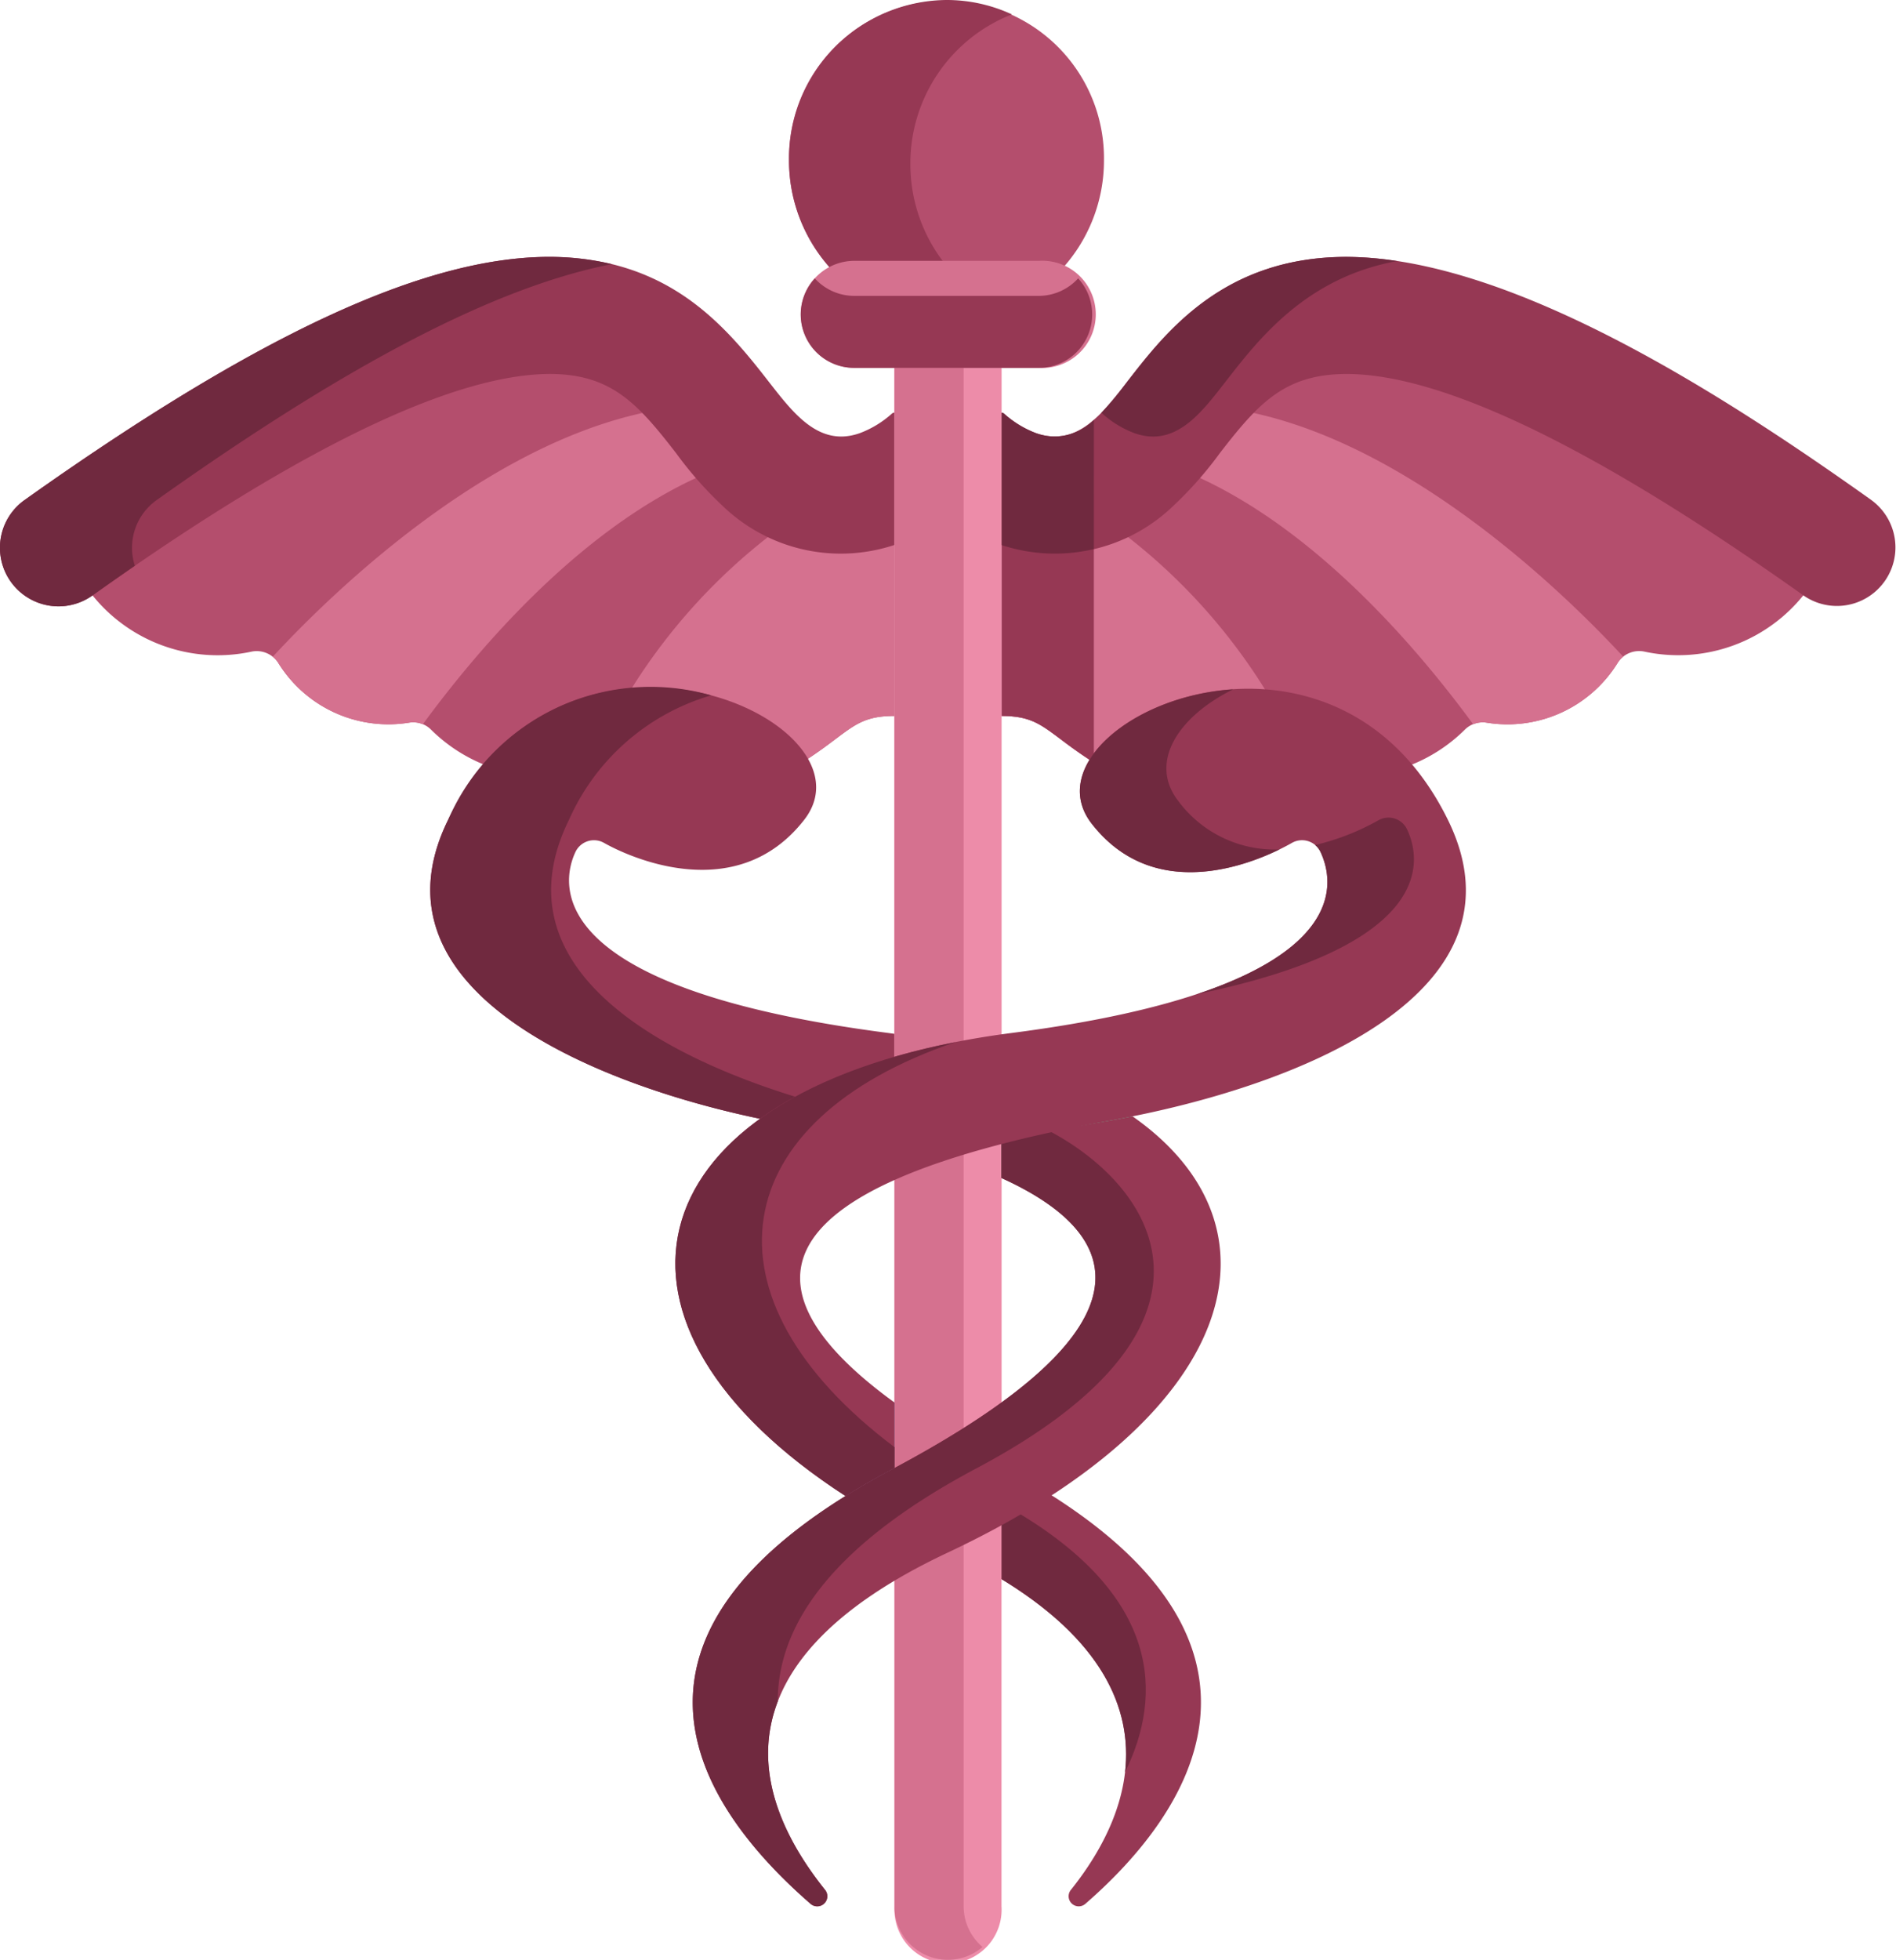
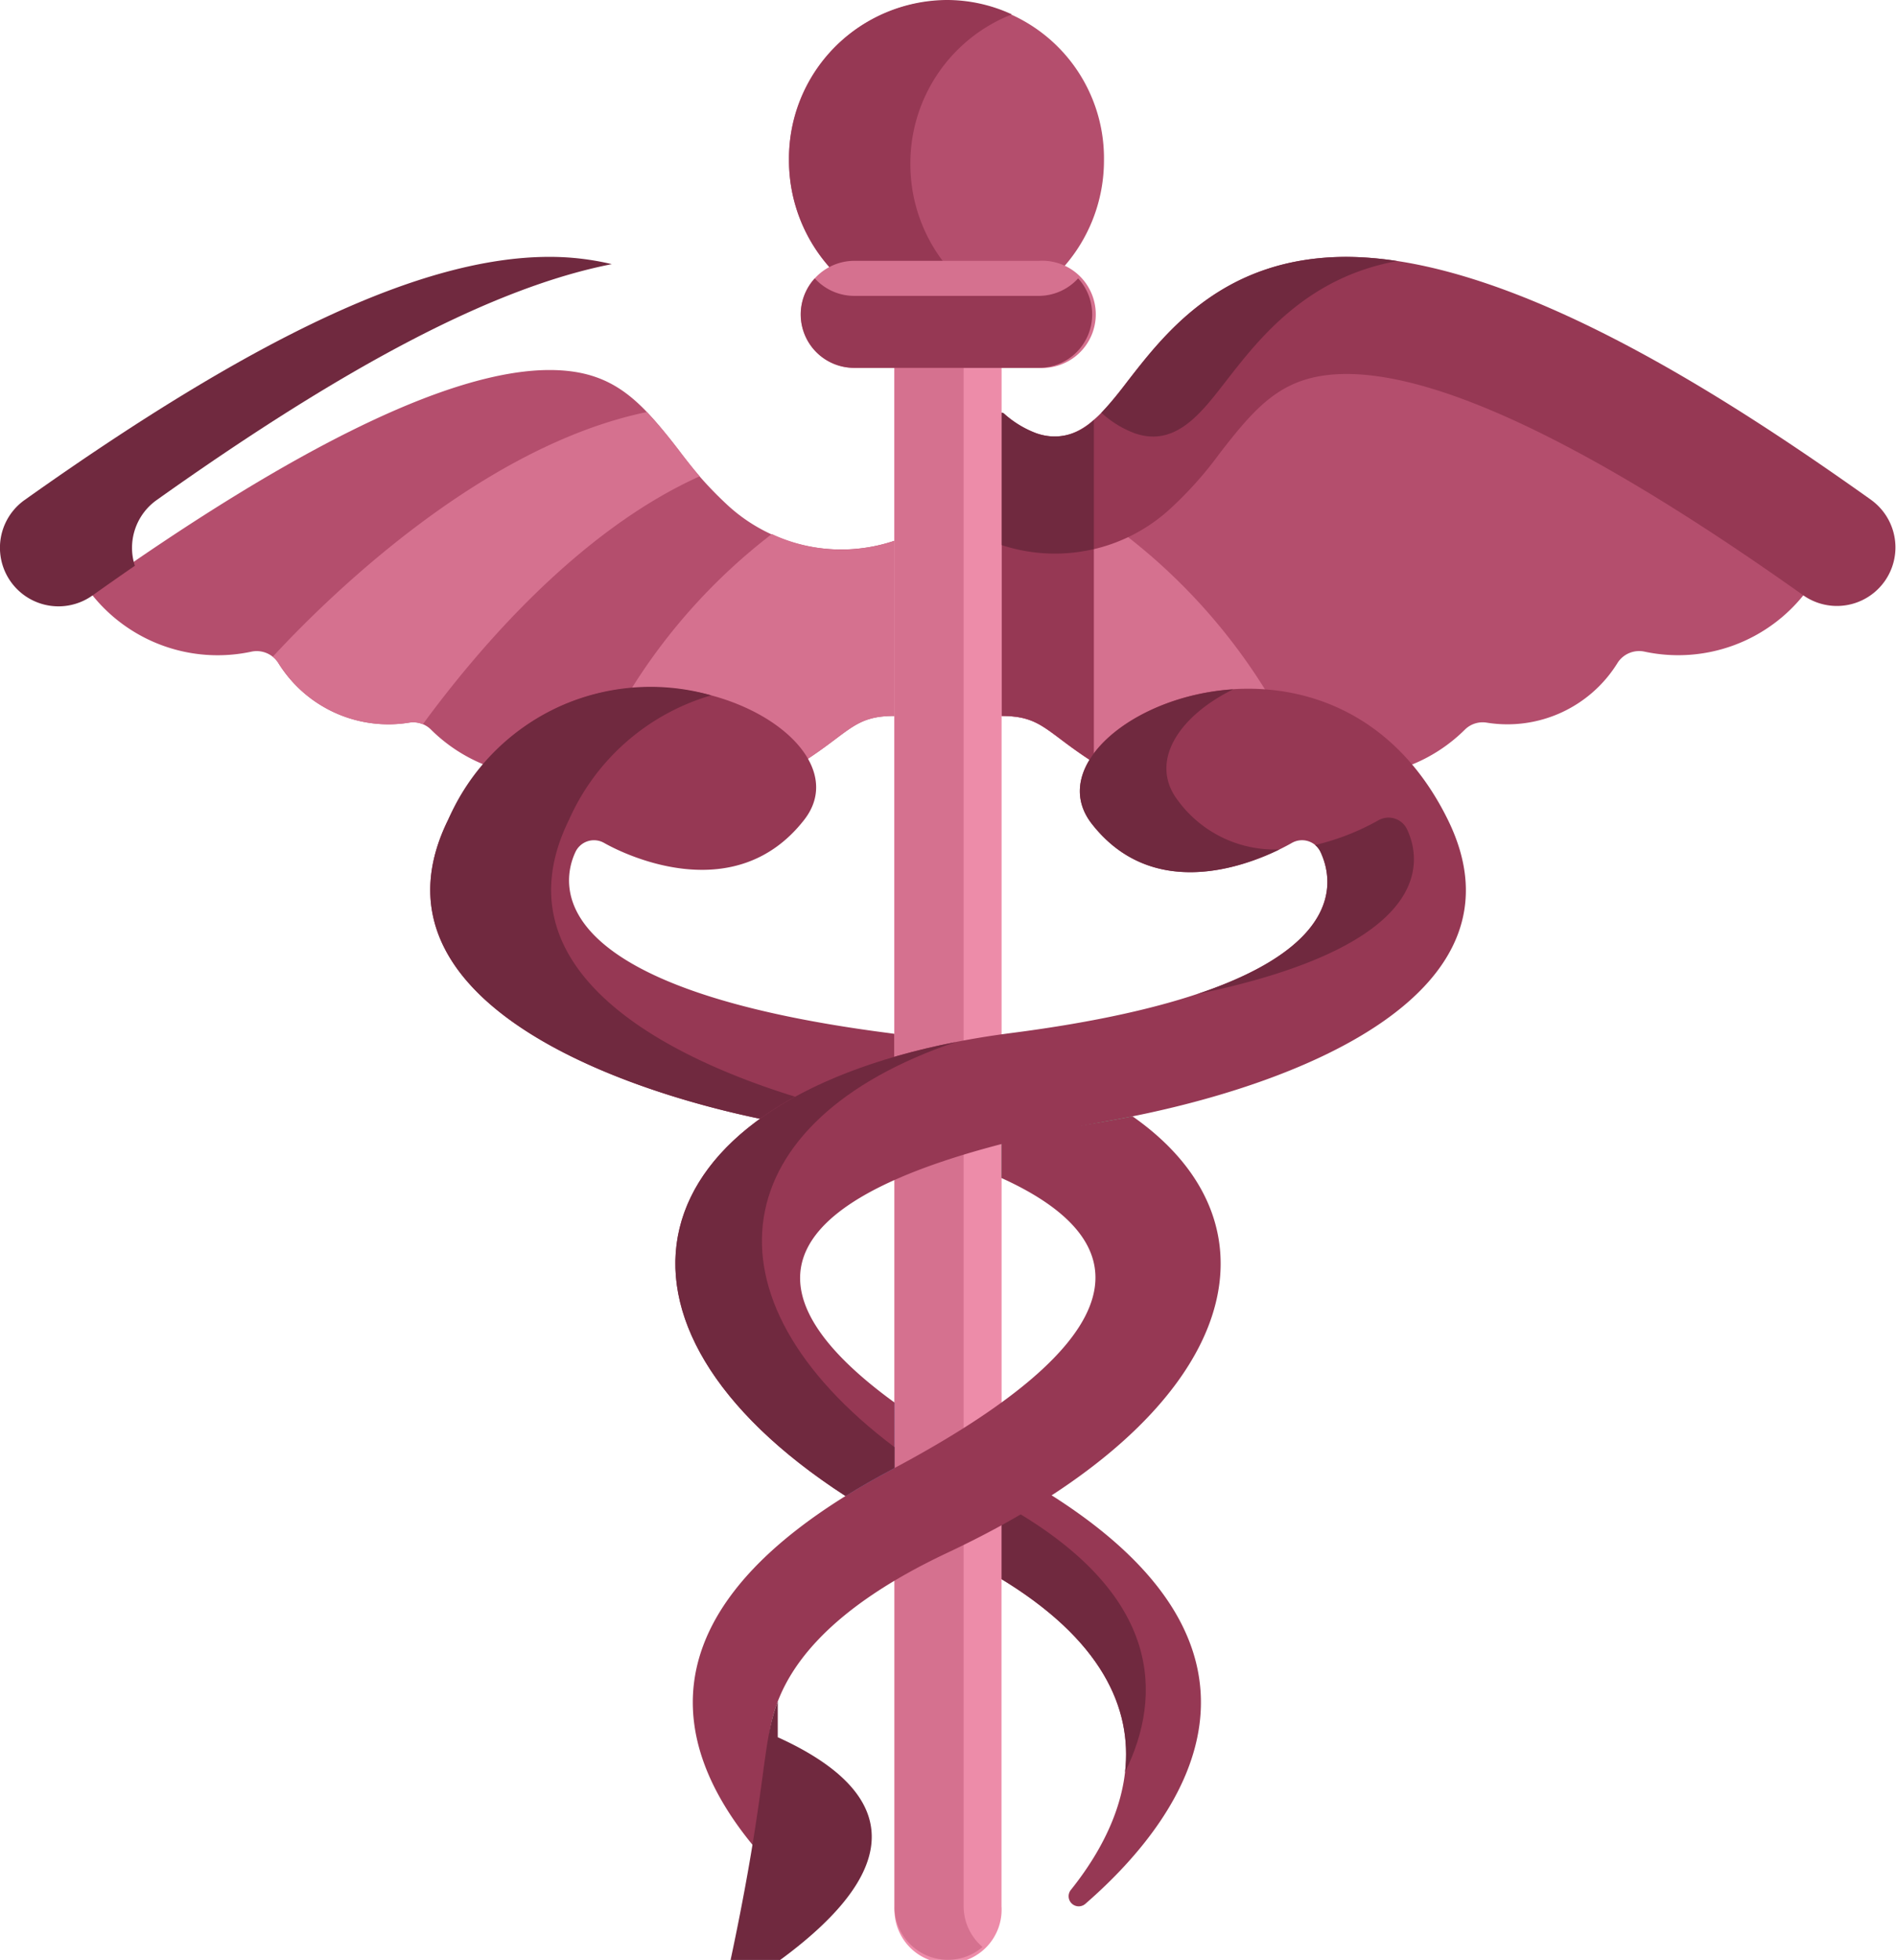
<svg xmlns="http://www.w3.org/2000/svg" width="84.919" height="87.735" viewBox="0 0 84.919 87.735">
  <g id="medicine-apotheke" transform="translate(0)">
    <path id="Pfad_7036" data-name="Pfad 7036" d="M261.4,294h-.074v-1.651l5.851-1.191.094.08Zm0,0" transform="translate(-216.547 -241.268)" fill="#6fd6a2" />
    <path id="Pfad_7037" data-name="Pfad 7037" d="M223.194,366.391l.159.121v2.92l-2.265,1.228-.088-.082Zm0,0" transform="translate(-183.13 -303.607)" fill="#60b8ff" />
    <path id="Pfad_7038" data-name="Pfad 7038" d="M44.073,96.664h.067c2.856,0,4.068,1.374,5.8,3.607a16.621,16.621,0,0,0,2.079,2.354,7.5,7.5,0,0,0,7.568,1.682v7.842c-1.756,0-1.975.679-3.954,1.967-1.918-3.057-9.646-5.122-14.328.252a7.22,7.22,0,0,1-2.482-1.613,1.131,1.131,0,0,0-.979-.308,5.8,5.8,0,0,1-5.87-2.695,1.149,1.149,0,0,0-1.187-.481,7.2,7.2,0,0,1-7.227-2.657C32.808,100.044,39.709,96.7,44.073,96.664Zm0,0" transform="translate(-19.525 -80.1)" fill="#b44e6d" />
    <path id="Pfad_7039" data-name="Pfad 7039" d="M71.528,118.844a1.152,1.152,0,0,0-.235-.254c2.365-2.558,9.279-9.409,16.755-10.953a21.939,21.939,0,0,1,1.446,1.727c.3.384.6.772.92,1.15-5.4,2.432-9.891,7.679-12.4,11.1a1.135,1.135,0,0,0-.618-.071A5.8,5.8,0,0,1,71.528,118.844Zm0,0" transform="translate(-59.076 -89.192)" fill="#d5718f" />
    <path id="Pfad_7040" data-name="Pfad 7040" d="M164.465,146.587a26.256,26.256,0,0,1,6.389-7.083,7.341,7.341,0,0,0,5.493.3v7.842c-1.756,0-1.975.679-3.954,1.967C171.229,147.76,167.929,146.273,164.465,146.587Zm0,0" transform="translate(-136.282 -115.599)" fill="#d5718f" />
    <path id="Pfad_7041" data-name="Pfad 7041" d="M280.043,114.367c-4.682-5.374-12.41-3.309-14.328-.252-1.979-1.287-2.2-1.967-3.954-1.967v-7.842a7.5,7.5,0,0,0,7.568-1.682,16.657,16.657,0,0,0,2.078-2.354c1.734-2.233,2.947-3.607,5.8-3.607h.066c4.364.032,11.265,3.38,20.511,9.949a7.2,7.2,0,0,1-7.227,2.657,1.15,1.15,0,0,0-1.187.481,5.8,5.8,0,0,1-5.87,2.7,1.13,1.13,0,0,0-.98.308A7.213,7.213,0,0,1,280.043,114.367Zm0,0" transform="translate(-216.907 -80.1)" fill="#b44e6d" />
-     <path id="Pfad_7042" data-name="Pfad 7042" d="M331.577,118.844a1.151,1.151,0,0,1,.235-.254c-2.365-2.558-9.279-9.409-16.755-10.953a21.927,21.927,0,0,0-1.446,1.727c-.3.384-.6.772-.92,1.15,5.4,2.432,9.891,7.679,12.4,11.1a1.135,1.135,0,0,1,.618-.071A5.8,5.8,0,0,0,331.577,118.844Zm0,0" transform="translate(-259.109 -89.192)" fill="#d5718f" />
    <path id="Pfad_7043" data-name="Pfad 7043" d="M265.716,149.615c-1.979-1.287-2.2-1.967-3.954-1.967v-7.842a7.34,7.34,0,0,0,5.493-.3,26.266,26.266,0,0,1,6.389,7.083C270.18,146.273,266.879,147.76,265.716,149.615Zm0,0" transform="translate(-216.907 -115.599)" fill="#d5718f" />
    <path id="Pfad_7044" data-name="Pfad 7044" d="M265.9,141.449a7.45,7.45,0,0,1-4.137-.179v7.842c1.756,0,1.975.679,3.954,1.967.056-.089.117-.176.182-.263v-9.366Zm0,0" transform="translate(-216.907 -117.062)" fill="#963854" />
-     <path id="Pfad_7045" data-name="Pfad 7045" d="M40.137,74.092a.177.177,0,0,0-.19.029,4.529,4.529,0,0,1-1.433.873c-1.833.651-2.987-.9-4.1-2.323-2.008-2.586-4.551-5.585-9.908-5.566C18.935,67.147,11.5,70.605,1.1,77.99A2.621,2.621,0,0,0,4.14,82.263c4.889-3.474,14.444-9.893,20.475-9.917,2.775,0,3.96,1.345,5.663,3.54a16.807,16.807,0,0,0,2.1,2.378,7.622,7.622,0,0,0,7.74,1.717.176.176,0,0,0,.122-.167v-5.56A.177.177,0,0,0,40.137,74.092Zm0,0" transform="translate(0 -55.606)" fill="#963854" />
    <path id="Pfad_7046" data-name="Pfad 7046" d="M7.018,77.99c8.62-6.125,15.206-9.546,20.384-10.56a12.042,12.042,0,0,0-2.891-.325C18.935,67.147,11.5,70.605,1.1,77.99A2.621,2.621,0,0,0,4.14,82.263c.574-.408,1.213-.857,1.9-1.33A2.621,2.621,0,0,1,7.018,77.99Zm0,0" transform="translate(0 -55.606)" fill="#70293f" />
    <path id="Pfad_7047" data-name="Pfad 7047" d="M299.868,77.99c-6.162-4.378-15.966-10.858-23.506-10.885-5.486,0-8.087,3.35-9.808,5.566-1.079,1.39-2.244,2.98-4.1,2.323a4.538,4.538,0,0,1-1.433-.873.177.177,0,0,0-.294.132v5.56a.176.176,0,0,0,.122.168,7.622,7.622,0,0,0,7.74-1.717,16.8,16.8,0,0,0,2.1-2.378c1.737-2.237,2.909-3.55,5.729-3.539,4.327.032,11.194,3.368,20.41,9.915a2.621,2.621,0,0,0,3.036-4.273Zm0,0" transform="translate(-216.052 -55.606)" fill="#963854" />
    <path id="Pfad_7048" data-name="Pfad 7048" d="M287.871,74.122a4.538,4.538,0,0,0,1.433.873c1.851.658,3.016-.933,4.1-2.323,1.481-1.907,3.615-4.651,7.674-5.38a15.478,15.478,0,0,0-2.268-.186c-5.486,0-8.087,3.35-9.808,5.566a16.294,16.294,0,0,1-1.181,1.418A.172.172,0,0,1,287.871,74.122Zm0,0" transform="translate(-238.497 -55.606)" fill="#70293f" />
    <path id="Pfad_7049" data-name="Pfad 7049" d="M265.044,108.112a2.451,2.451,0,0,1-2.586.6,4.538,4.538,0,0,1-1.433-.873.177.177,0,0,0-.294.132v5.56a.176.176,0,0,0,.122.168,7.65,7.65,0,0,0,4.192.2Zm0,0" transform="translate(-216.052 -89.319)" fill="#70293f" />
    <path id="Pfad_7050" data-name="Pfad 7050" d="M217.421,11.862h-8.264a2.337,2.337,0,0,0-1,.224,7.2,7.2,0,0,1-1.927-4.919,7.055,7.055,0,1,1,14.109,0,7.2,7.2,0,0,1-1.926,4.919A2.34,2.34,0,0,0,217.421,11.862Zm0,0" transform="translate(-170.894)" fill="#b44e6d" />
    <path id="Pfad_7051" data-name="Pfad 7051" d="M211.668,7.344a7.165,7.165,0,0,1,4.545-6.7A6.931,6.931,0,0,0,213.289,0a7.112,7.112,0,0,0-7.054,7.167,7.2,7.2,0,0,0,1.927,4.919,2.337,2.337,0,0,1,1-.224h4.095A7.2,7.2,0,0,1,211.668,7.344Zm0,0" transform="translate(-170.894)" fill="#963854" />
    <path id="Pfad_7052" data-name="Pfad 7052" d="M113.253,185.486c5.308-10.787,19.392-4.41,15.948,0-3.044,3.9-7.88,1.648-8.963,1.032a.917.917,0,0,0-1.285.414c-.714,1.534-1.264,6.12,14.008,8.094l.463.064v1.179a19.873,19.873,0,0,0-5.868,2.666C120.2,197.465,109.422,193.272,113.253,185.486Zm0,0" transform="translate(-93.183 -148.786)" fill="#963854" />
    <path id="Pfad_7053" data-name="Pfad 7053" d="M118.667,185.49a10.051,10.051,0,0,1,6.368-5.572,9.882,9.882,0,0,0-11.781,5.572c-3.831,7.786,6.949,11.98,14.3,13.45a15.221,15.221,0,0,1,1.566-.957C122.45,195.985,115.469,191.989,118.667,185.49Zm0,0" transform="translate(-93.183 -148.791)" fill="#70293f" />
    <path id="Pfad_7054" data-name="Pfad 7054" d="M260.73,393.582V391.1q1.168-.642,2.195-1.307c11.14,6.93,6.6,14.206,1.741,18.428a.452.452,0,0,1-.65-.624C266.986,403.894,268.673,398.316,260.73,393.582Zm0,0" transform="translate(-216.052 -322.999)" fill="#963854" />
    <path id="Pfad_7055" data-name="Pfad 7055" d="M266.442,406.217c1.718-3.482,1.549-7.827-4.828-11.628v-.1c-.288.169-.581.337-.884.5v2.481C265.44,400.28,266.763,403.383,266.442,406.217Zm0,0" transform="translate(-216.052 -326.89)" fill="#70293f" />
    <path id="Pfad_7056" data-name="Pfad 7056" d="M238.6,308.015a41.471,41.471,0,0,1-4.791,2.932V296.908a28.851,28.851,0,0,1,4.791-1.6Zm0,0" transform="translate(-193.74 -244.702)" fill="#ed8ca9" />
    <path id="Pfad_7057" data-name="Pfad 7057" d="M236.9,298.027a25.216,25.216,0,0,0-3.1,1.137V313.2c1.16-.619,2.187-1.216,3.1-1.791Zm0,0" transform="translate(-193.74 -246.958)" fill="#d5718f" />
    <path id="Pfad_7058" data-name="Pfad 7058" d="M236.19,396.586q1.271-.6,2.406-1.222v17.591a2.4,2.4,0,1,1-4.791,0v-15.11C234.519,397.419,235.311,397,236.19,396.586Zm0,0" transform="translate(-193.74 -327.615)" fill="#ed8ca9" />
    <path id="Pfad_7059" data-name="Pfad 7059" d="M236.9,417.2V400.492c-.234.115-.471.23-.712.343-.879.413-1.671.833-2.385,1.259V417.2a2.39,2.39,0,0,0,3.944,1.821A2.39,2.39,0,0,1,236.9,417.2Zm0,0" transform="translate(-193.74 -331.865)" fill="#d5718f" />
    <path id="Pfad_7060" data-name="Pfad 7060" d="M233.8,124.9V93H238.6v30.9A34.527,34.527,0,0,0,233.8,124.9Zm0,0" transform="translate(-193.74 -77.067)" fill="#ed8ca9" />
    <path id="Pfad_7061" data-name="Pfad 7061" d="M236.9,93h-3.1v31.9q1.445-.419,3.1-.726Zm0,0" transform="translate(-193.74 -77.067)" fill="#d5718f" />
    <path id="Pfad_7062" data-name="Pfad 7062" d="M189.985,307.438c12.5-6.635,10.113-10.7,4.921-13.051v-1.6c2.6-.653,3.972-.78,5.87-1.161,7.092,4.963,4.795,13.385-8.276,19.528-10.656,5.008-8.731,11.062-5.494,15.1a.452.452,0,0,1-.65.624C181.22,322.412,176.239,314.733,189.985,307.438Zm0,0" transform="translate(-150.051 -241.653)" fill="#963854" />
-     <path id="Pfad_7063" data-name="Pfad 7063" d="M184.888,321.059c-.008-3.3,2.261-6.913,8.9-10.438,11.912-6.321,8.162-12.482,3.291-15.085-.637.127-1.342.282-2.174.491v1.6c5.192,2.353,7.581,6.416-4.921,13.051-13.747,7.295-8.765,14.973-3.629,19.436a.452.452,0,0,0,.65-.623C185.137,327.158,183.7,324.15,184.888,321.059Zm0,0" transform="translate(-150.053 -244.893)" fill="#70293f" />
+     <path id="Pfad_7063" data-name="Pfad 7063" d="M184.888,321.059v1.6c5.192,2.353,7.581,6.416-4.921,13.051-13.747,7.295-8.765,14.973-3.629,19.436a.452.452,0,0,0,.65-.623C185.137,327.158,183.7,324.15,184.888,321.059Zm0,0" transform="translate(-150.053 -244.893)" fill="#70293f" />
    <path id="Pfad_7064" data-name="Pfad 7064" d="M191.59,195.329c15.272-1.974,14.545-6.56,13.832-8.095a.918.918,0,0,0-1.285-.414c-1.082.617-5.919,3.042-8.963-.855-3.443-4.41,10.64-10.964,15.948-.177,3.8,7.732-6.625,11.935-15.079,13.455-16.968,3.052-16.09,7.994-9.706,12.63V214.8l-.131.07c-.742.394-1.427.79-2.064,1.185C171.568,207.917,174.9,197.486,191.59,195.329Zm0,0" transform="translate(-146.273 -149.089)" fill="#963854" />
    <g id="Gruppe_6279" data-name="Gruppe 6279" transform="translate(30.249 30.854)">
      <path id="Pfad_7065" data-name="Pfad 7065" d="M322.337,214.1a.918.918,0,0,0-1.285-.414,10.846,10.846,0,0,1-2.839,1.108.912.912,0,0,1,.248.322c.547,1.175,1.1,4.139-5.524,6.35C323.619,219.256,322.974,215.464,322.337,214.1Zm0,0" transform="translate(-289.562 -207.821)" fill="#70293f" />
      <path id="Pfad_7066" data-name="Pfad 7066" d="M291.19,187.229a5.373,5.373,0,0,1-4.529-2.165c-1.351-1.731,0-3.791,2.455-5-4.558.3-8.293,3.507-6.33,6.021C285.456,189.5,289.506,188.051,291.19,187.229Zm0,0" transform="translate(-264.134 -180.059)" fill="#70293f" />
      <path id="Pfad_7067" data-name="Pfad 7067" d="M189.069,272.234c-14.473,2.842-16.835,12.608-4.923,20.321.637-.4,1.321-.791,2.064-1.185l.131-.07v-.933C177.4,283.634,178.753,275.734,189.069,272.234Zm0,0" transform="translate(-176.526 -256.439)" fill="#70293f" />
    </g>
    <path id="Pfad_7068" data-name="Pfad 7068" d="M209.309,70.532a2.4,2.4,0,0,1,2.4-2.395h8.264a2.4,2.4,0,1,1,0,4.791H211.7A2.4,2.4,0,0,1,209.309,70.532Zm0,0" transform="translate(-173.442 -56.461)" fill="#d5718f" />
    <path id="Pfad_7069" data-name="Pfad 7069" d="M219.968,73.5H211.7a2.389,2.389,0,0,1-1.765-.784,2.389,2.389,0,0,0,1.765,4.006h8.264a2.39,2.39,0,0,0,1.766-4.006A2.39,2.39,0,0,1,219.968,73.5Zm0,0" transform="translate(-173.442 -60.255)" fill="#963854" />
  </g>
</svg>